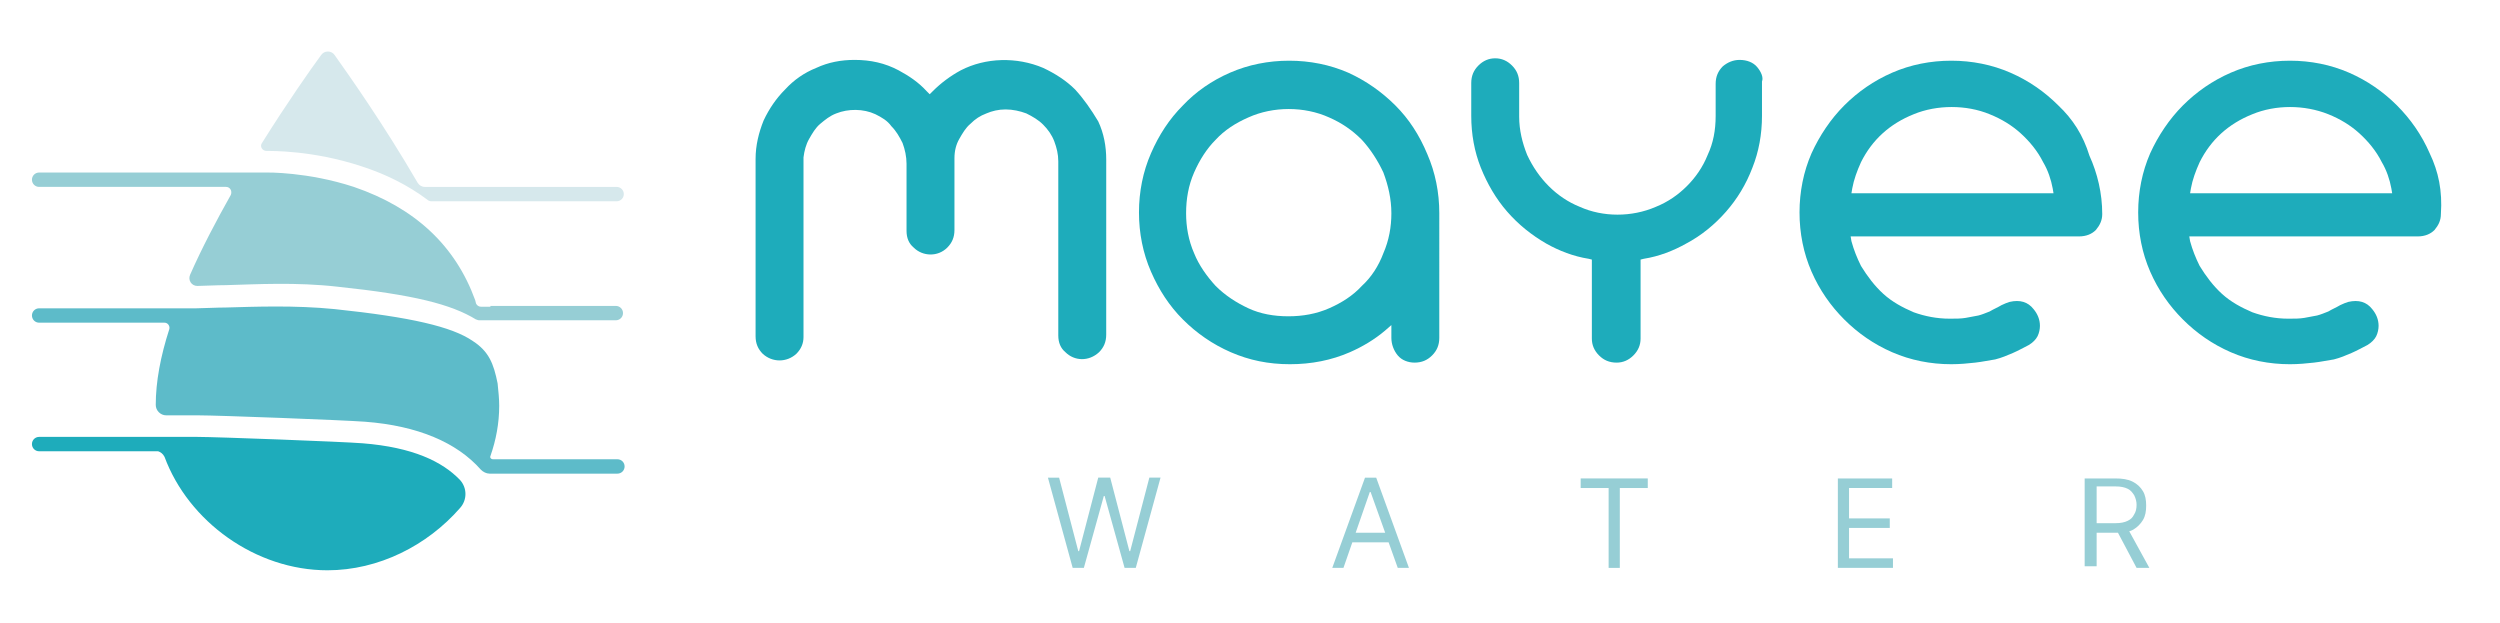
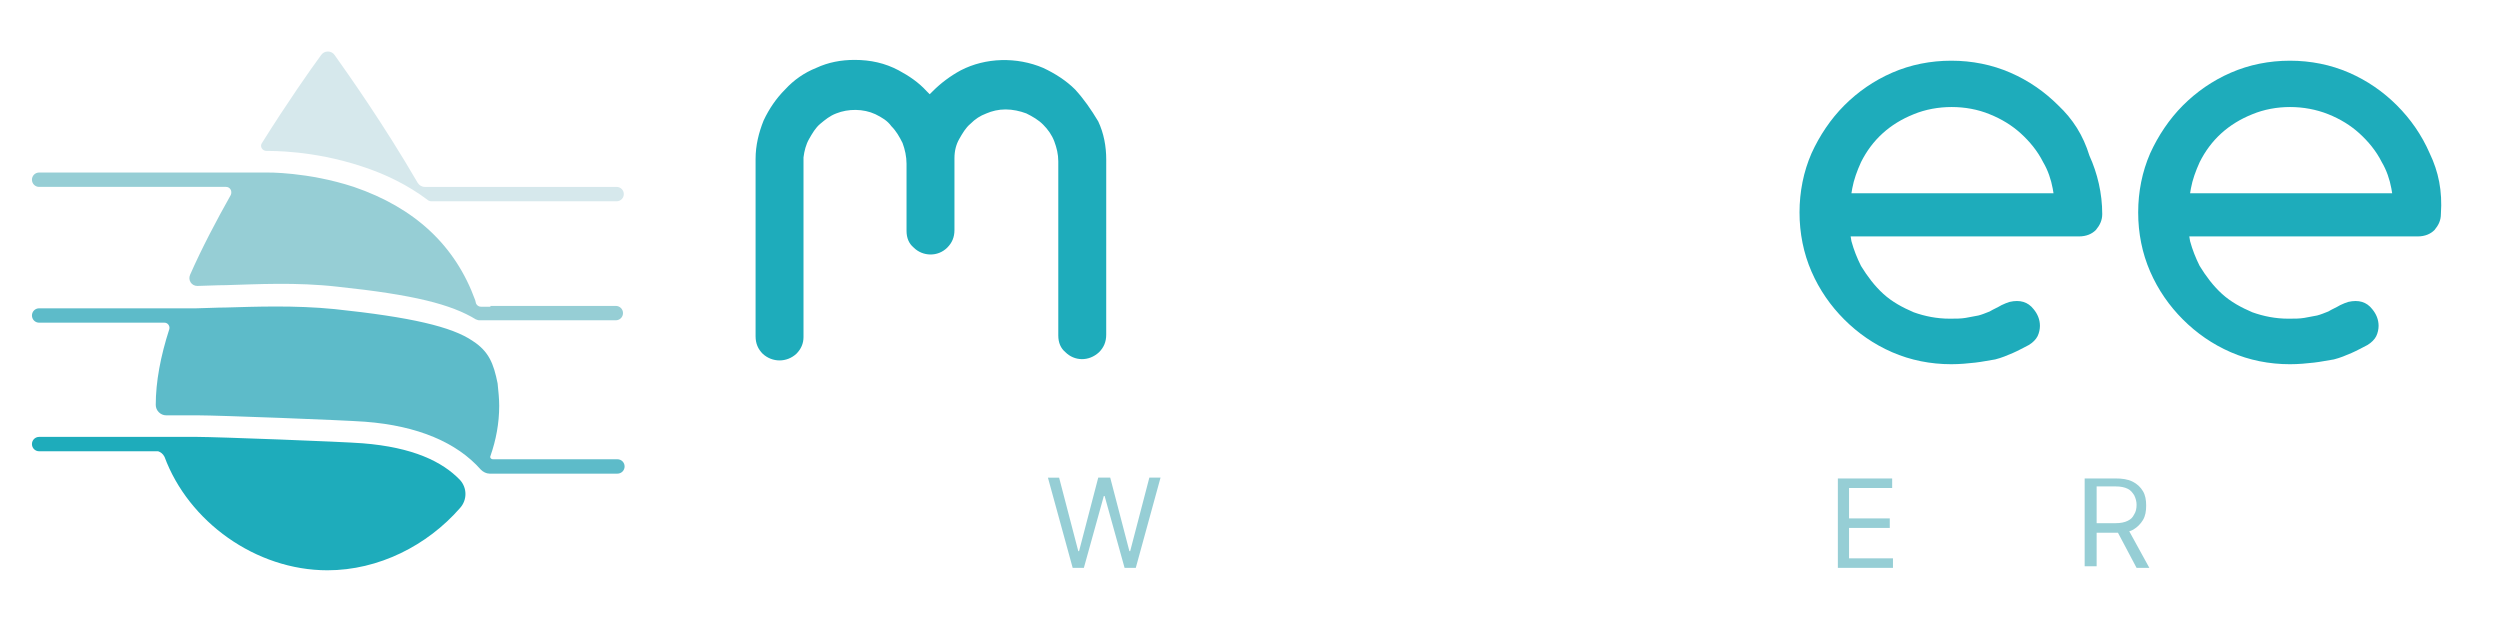
<svg xmlns="http://www.w3.org/2000/svg" version="1.1" id="Layer_1" x="0px" y="0px" width="313px" height="78px" viewBox="0 0 313 78" style="enable-background:new 0 0 313 78;" xml:space="preserve">
  <style type="text/css">
	.st0{fill:#D6E8EC;}
	.st1{fill:#96CED5;}
	.st2{fill:#1EACBB;}
	.st3{fill:#5DBBC9;}
</style>
  <g>
    <g>
      <path class="st0" d="M53.2,23.4c-0.4,0-0.7-0.2-0.9-0.5c-4.3-7.4-8.7-13.6-10.4-16c-0.4-0.6-1.3-0.6-1.7,0    c-1.4,1.9-4.2,5.9-7.4,11c-0.3,0.4,0,1,0.6,1c0.5,0,5.7-0.1,11.8,1.9c3.1,1,5.9,2.4,8.3,4.2c0.1,0.1,0.3,0.2,0.5,0.2    c2.4,0,18.8,0,23.2,0c0.5,0,0.9-0.4,0.9-0.9v0c0-0.5-0.4-0.9-0.9-0.9H53.2z" />
      <path class="st1" d="M61.4,38.4h-1.2c-0.3,0-0.5-0.2-0.6-0.4l-0.1-0.4C57,30.7,51.9,26,44.3,23.4c-5.8-1.9-10.9-1.8-10.9-1.8l0,0    h-2.9H4.9c-0.5,0-0.9,0.4-0.9,0.9v0c0,0.5,0.4,0.9,0.9,0.9l23.4,0c0.5,0,0.8,0.5,0.6,1c-1.8,3.2-3.6,6.6-5.1,10    c-0.3,0.7,0.2,1.4,0.9,1.4c0.5,0,2.5-0.1,3.6-0.1c3.7-0.1,8.8-0.4,14,0.2c9.5,1,14.2,2.2,17.3,4.1c0.1,0,0.2,0.1,0.4,0.1    c0.2,0,0.9,0,1.8,0c1.7,0,11,0,15.3,0c0.5,0,0.9-0.4,0.9-0.9v0c0-0.5-0.4-0.9-0.9-0.9H61.4z" />
      <path class="st2" d="M20.6,57.2c3,8.1,11.4,14.2,20.4,14.2c6.4,0,12.5-3.1,16.6-7.8c0.9-1,0.9-2.5,0-3.5    c-2.2-2.3-5.9-4.1-12.2-4.6c-2.5-0.2-18.4-0.8-20.7-0.8h-4.8h-15c-0.5,0-0.9,0.4-0.9,0.9v0c0,0.5,0.4,0.9,0.9,0.9h14.9    C20.1,56.6,20.4,56.8,20.6,57.2z" />
      <path class="st3" d="M61.7,57.5c-0.2,0-0.4-0.2-0.3-0.4c0.7-2,1.1-4.1,1.1-6.3c0-0.9-0.1-1.8-0.2-2.8c-0.5-2.5-1.1-4-3.1-5.3    c-2.6-1.8-7.8-3-17.3-4c-5-0.5-10-0.3-13.6-0.2c-1.1,0-3.1,0.1-3.7,0.1h-2.6c0,0,0,0,0,0H4.9C4.4,38.6,4,39,4,39.5v0    c0,0.5,0.4,0.9,0.9,0.9h15.7c0.4,0,0.7,0.4,0.6,0.8c-1.1,3.4-1.7,6.6-1.7,9.5v0c0,0.7,0.6,1.3,1.3,1.3h4c2.5,0,18.3,0.6,20.9,0.8    c6.6,0.5,11.5,2.6,14.5,6c0.3,0.3,0.7,0.5,1.1,0.5l16,0c0.5,0,0.9-0.4,0.9-0.9v0c0-0.5-0.4-0.9-0.9-0.9L61.7,57.5z" />
    </g>
    <g>
      <path class="st1" d="M134.3,71.1l-3.1-11.3h1.4L135,69h0.1l2.4-9.2h1.5l2.4,9.2h0.1l2.4-9.2h1.4l-3.1,11.3h-1.4l-2.5-9h-0.1    l-2.5,9H134.3z" />
-       <path class="st1" d="M168.2,71.1h-1.4l4.1-11.3h1.4l4.1,11.3H175l-3.4-9.5h-0.1L168.2,71.1z M168.7,66.7h5.8v1.2h-5.8V66.7z" />
-       <path class="st1" d="M197.9,61.1v-1.2h8.4v1.2h-3.5v10h-1.4v-10H197.9z" />
      <path class="st1" d="M230.1,71.1V59.9h6.8v1.2h-5.4v3.8h5.1v1.2h-5.1v3.8h5.5v1.2H230.1z" />
      <path class="st1" d="M261,71.1V59.9h3.8c0.9,0,1.6,0.1,2.2,0.4c0.6,0.3,1,0.7,1.3,1.2c0.3,0.5,0.4,1.1,0.4,1.8    c0,0.7-0.1,1.3-0.4,1.8c-0.3,0.5-0.7,0.9-1.2,1.2s-1.3,0.4-2.1,0.4h-3.1v-1.2h3c0.6,0,1.1-0.1,1.5-0.3c0.4-0.2,0.6-0.4,0.8-0.8    c0.2-0.3,0.3-0.7,0.3-1.2c0-0.4-0.1-0.8-0.3-1.2c-0.2-0.3-0.4-0.6-0.8-0.8c-0.4-0.2-0.9-0.3-1.5-0.3h-2.4v10H261z M266.3,66    l2.8,5.1h-1.6l-2.7-5.1H266.3z" />
    </g>
    <g>
      <path class="st2" d="M134.6,11.2c-1.1-1.1-2.5-2-4-2.7c-3.3-1.4-7.2-1.3-10.3,0.3c-1.3,0.7-2.5,1.6-3.5,2.6l-0.4,0.4l-0.4-0.4    c-1-1.1-2.2-1.9-3.5-2.6c-1.7-0.9-3.5-1.3-5.5-1.3c-1.7,0-3.3,0.3-4.8,1c-1.5,0.6-2.8,1.5-3.9,2.7c-1.1,1.1-2,2.4-2.7,3.9    c-0.6,1.5-1,3.1-1,4.8v22.2c0,0.9,0.3,1.6,0.9,2.2c1.2,1.1,3,1.1,4.2,0c0.6-0.6,0.9-1.3,0.9-2.1l0-22.5c0.1-0.8,0.3-1.6,0.7-2.3    c0.4-0.7,0.8-1.4,1.4-1.9c0.6-0.5,1.2-1,2-1.3c1.5-0.6,3.4-0.6,4.9,0.1c0.8,0.4,1.5,0.8,2,1.5c0.6,0.6,1,1.3,1.4,2.1    c0.3,0.8,0.5,1.7,0.5,2.6v8.4c0,0.9,0.3,1.6,0.9,2.1c1.1,1.1,3,1.2,4.2,0c0.6-0.6,0.9-1.3,0.9-2.2v-8.7c0-0.1,0-0.2,0-0.3    c0-0.9,0.2-1.7,0.6-2.4c0.4-0.7,0.8-1.4,1.4-1.9c0.6-0.6,1.2-1,2-1.3c0.7-0.3,1.5-0.5,2.4-0.5c0.9,0,1.8,0.2,2.6,0.5    c0.8,0.4,1.5,0.8,2.1,1.4c0.6,0.6,1.1,1.3,1.4,2.1c0.3,0.8,0.5,1.6,0.5,2.5v21.8c0,0.9,0.3,1.6,0.9,2.1c1.1,1.1,2.9,1.2,4.2,0    c0.6-0.6,0.9-1.3,0.9-2.2V20c0-1.7-0.3-3.3-1-4.8C136.6,13.7,135.7,12.4,134.6,11.2z" />
-       <path class="st2" d="M174.7,13.2c-1.7-1.7-3.7-3.1-5.9-4.1c-2.3-1-4.8-1.5-7.4-1.5c-2.6,0-5.1,0.5-7.4,1.5c-2.3,1-4.3,2.4-5.9,4.1    c-1.7,1.7-3,3.7-4,6c-1,2.3-1.5,4.8-1.5,7.4c0,2.6,0.5,5.1,1.5,7.4c1,2.3,2.3,4.3,4,6c1.7,1.7,3.7,3.1,6,4.1    c2.3,1,4.7,1.5,7.4,1.5c2.7,0,5.2-0.5,7.5-1.5c1.6-0.7,3.1-1.6,4.4-2.7l0.8-0.7l0,1.6c0,0.8,0.3,1.6,0.8,2.2    c0.5,0.6,1.3,0.9,2.1,0.9c0.9,0,1.6-0.3,2.2-0.9c0.6-0.6,0.9-1.3,0.9-2.2V26.7c0-2.6-0.5-5.1-1.5-7.4    C177.7,16.9,176.4,14.9,174.7,13.2z M173.2,31.7c-0.6,1.6-1.5,3-2.7,4.1c-1.1,1.2-2.5,2.1-4.1,2.8c-1.6,0.7-3.3,1-5.1,1    c-1.8,0-3.5-0.3-5-1c-1.5-0.7-2.9-1.6-4.1-2.8c-1.1-1.2-2.1-2.6-2.7-4.1c-0.7-1.6-1-3.3-1-5c0-1.8,0.3-3.5,1-5.1    c0.7-1.6,1.6-3,2.7-4.1c1.1-1.2,2.5-2.1,4.1-2.8c3.1-1.4,7-1.4,10.1,0c1.6,0.7,2.9,1.6,4.1,2.8c1.1,1.2,2,2.6,2.7,4.1    c0.6,1.6,1,3.3,1,5.1C174.2,28.4,173.9,30.1,173.2,31.7z" />
-       <path class="st2" d="M220,8.4c-0.5-0.6-1.3-0.9-2.2-0.9c-0.8,0-1.5,0.3-2.1,0.8c-0.6,0.6-0.9,1.3-0.9,2.2v4c0,1.8-0.3,3.4-1,4.9    c-0.6,1.5-1.5,2.8-2.6,3.9c-1.1,1.1-2.4,2-3.9,2.6c-3,1.3-6.6,1.3-9.5,0c-1.5-0.6-2.8-1.5-3.9-2.6c-1.1-1.1-2-2.4-2.7-3.9    c-0.6-1.5-1-3.1-1-4.8v-4.2c0-0.9-0.3-1.6-0.9-2.2c-0.6-0.6-1.3-0.9-2.1-0.9c-0.8,0-1.5,0.3-2.1,0.9c-0.6,0.6-0.9,1.3-0.9,2.2v4.1    c0,2.3,0.4,4.5,1.2,6.5c0.8,2,1.9,3.9,3.3,5.5c1.4,1.6,3,2.9,4.9,4c1.6,0.9,3.4,1.6,5.3,1.9l0.4,0.1v9.9c0,0.8,0.3,1.5,0.9,2.1    c0.6,0.6,1.3,0.9,2.2,0.9c0.8,0,1.5-0.3,2.1-0.9c0.6-0.6,0.9-1.3,0.9-2.1v-9.9l0.4-0.1c1.9-0.3,3.7-1,5.3-1.9c1.9-1,3.6-2.4,5-4    c1.4-1.6,2.5-3.4,3.3-5.5c0.8-2,1.2-4.2,1.2-6.5v-4.3C220.8,9.7,220.5,9,220,8.4L220,8.4z" />
      <path class="st2" d="M257.7,13.2c-1.7-1.7-3.7-3.1-6-4.1c-2.3-1-4.8-1.5-7.4-1.5c-2.6,0-5.1,0.5-7.4,1.5c-2.3,1-4.3,2.4-6,4.1    c-1.7,1.7-3.1,3.8-4.1,6c-1,2.3-1.5,4.8-1.5,7.4s0.5,5.1,1.5,7.4c1,2.3,2.4,4.3,4.1,6c1.7,1.7,3.7,3.1,6,4.1    c2.3,1,4.8,1.5,7.4,1.5c1.1,0,2.1-0.1,3-0.2c0.9-0.1,1.8-0.3,2.5-0.4c0.8-0.2,1.5-0.5,2.2-0.8c0.7-0.3,1.4-0.7,2-1    c0.5-0.3,0.9-0.7,1.1-1.1c0.2-0.4,0.3-0.9,0.3-1.3c0-0.8-0.3-1.5-0.8-2.1c-0.7-0.9-1.7-1.2-3-0.9c-0.3,0.1-0.6,0.2-1,0.4    c-0.5,0.3-1,0.5-1.5,0.8c-0.5,0.2-1,0.4-1.4,0.5c-0.5,0.1-1,0.2-1.6,0.3c-0.6,0.1-1.2,0.1-2,0.1c-1.6,0-3.1-0.3-4.5-0.8    c-1.4-0.6-2.7-1.3-3.8-2.3c-1.1-1-2-2.2-2.8-3.5c-0.5-1-0.9-2-1.2-3.1l-0.1-0.6h28.6c0.9,0,1.6-0.3,2.1-0.8c0.5-0.6,0.8-1.2,0.8-2    c0-2.6-0.6-5.1-1.6-7.3C260.8,16.9,259.5,14.9,257.7,13.2z M231.8,24.2l0.1-0.6c0.2-1.1,0.6-2.2,1.1-3.3c0.7-1.4,1.6-2.6,2.7-3.6    c1.1-1,2.4-1.8,3.9-2.4c2.9-1.2,6.6-1.2,9.5,0c1.5,0.6,2.8,1.4,3.9,2.4c1.1,1,2.1,2.2,2.8,3.6c0.6,1,1,2.2,1.2,3.3l0.1,0.6H231.8z    " />
      <path class="st2" d="M304.2,19.2c-1-2.3-2.4-4.3-4.1-6c-1.7-1.7-3.7-3.1-6-4.1c-2.3-1-4.8-1.5-7.4-1.5c-2.6,0-5.1,0.5-7.4,1.5    c-2.3,1-4.3,2.4-6,4.1c-1.7,1.7-3.1,3.8-4.1,6c-1,2.3-1.5,4.8-1.5,7.4s0.5,5.1,1.5,7.4c1,2.3,2.4,4.3,4.1,6c1.7,1.7,3.7,3.1,6,4.1    c2.3,1,4.8,1.5,7.4,1.5c1.1,0,2.1-0.1,3-0.2c0.9-0.1,1.8-0.3,2.5-0.4c0.8-0.2,1.5-0.5,2.2-0.8c0.7-0.3,1.4-0.7,2-1    c0.5-0.3,0.9-0.7,1.1-1.1c0.2-0.4,0.3-0.9,0.3-1.3c0-0.8-0.3-1.5-0.8-2.1c-0.7-0.9-1.7-1.2-3-0.9c-0.3,0.1-0.6,0.2-1,0.4    c-0.5,0.3-1,0.5-1.5,0.8c-0.5,0.2-1,0.4-1.4,0.5c-0.5,0.1-1,0.2-1.6,0.3c-0.6,0.1-1.2,0.1-2,0.1c-1.6,0-3.1-0.3-4.5-0.8    c-1.4-0.6-2.7-1.3-3.8-2.3c-1.1-1-2-2.2-2.8-3.5c-0.5-1-0.9-2-1.2-3.1l-0.1-0.6h28.6c0.9,0,1.6-0.3,2.1-0.8c0.5-0.6,0.8-1.2,0.8-2    C305.8,23.9,305.3,21.5,304.2,19.2z M274.2,24.2l0.1-0.6c0.2-1.1,0.6-2.2,1.1-3.3c0.7-1.4,1.6-2.6,2.7-3.6c1.1-1,2.4-1.8,3.9-2.4    c2.9-1.2,6.5-1.2,9.5,0c1.5,0.6,2.8,1.4,3.9,2.4c1.1,1,2.1,2.2,2.8,3.6c0.6,1,1,2.2,1.2,3.3l0.1,0.6H274.2z" />
    </g>
  </g>
  <g>
</g>
  <g>
</g>
  <g>
</g>
  <g>
</g>
  <g>
</g>
  <g>
</g>
</svg>